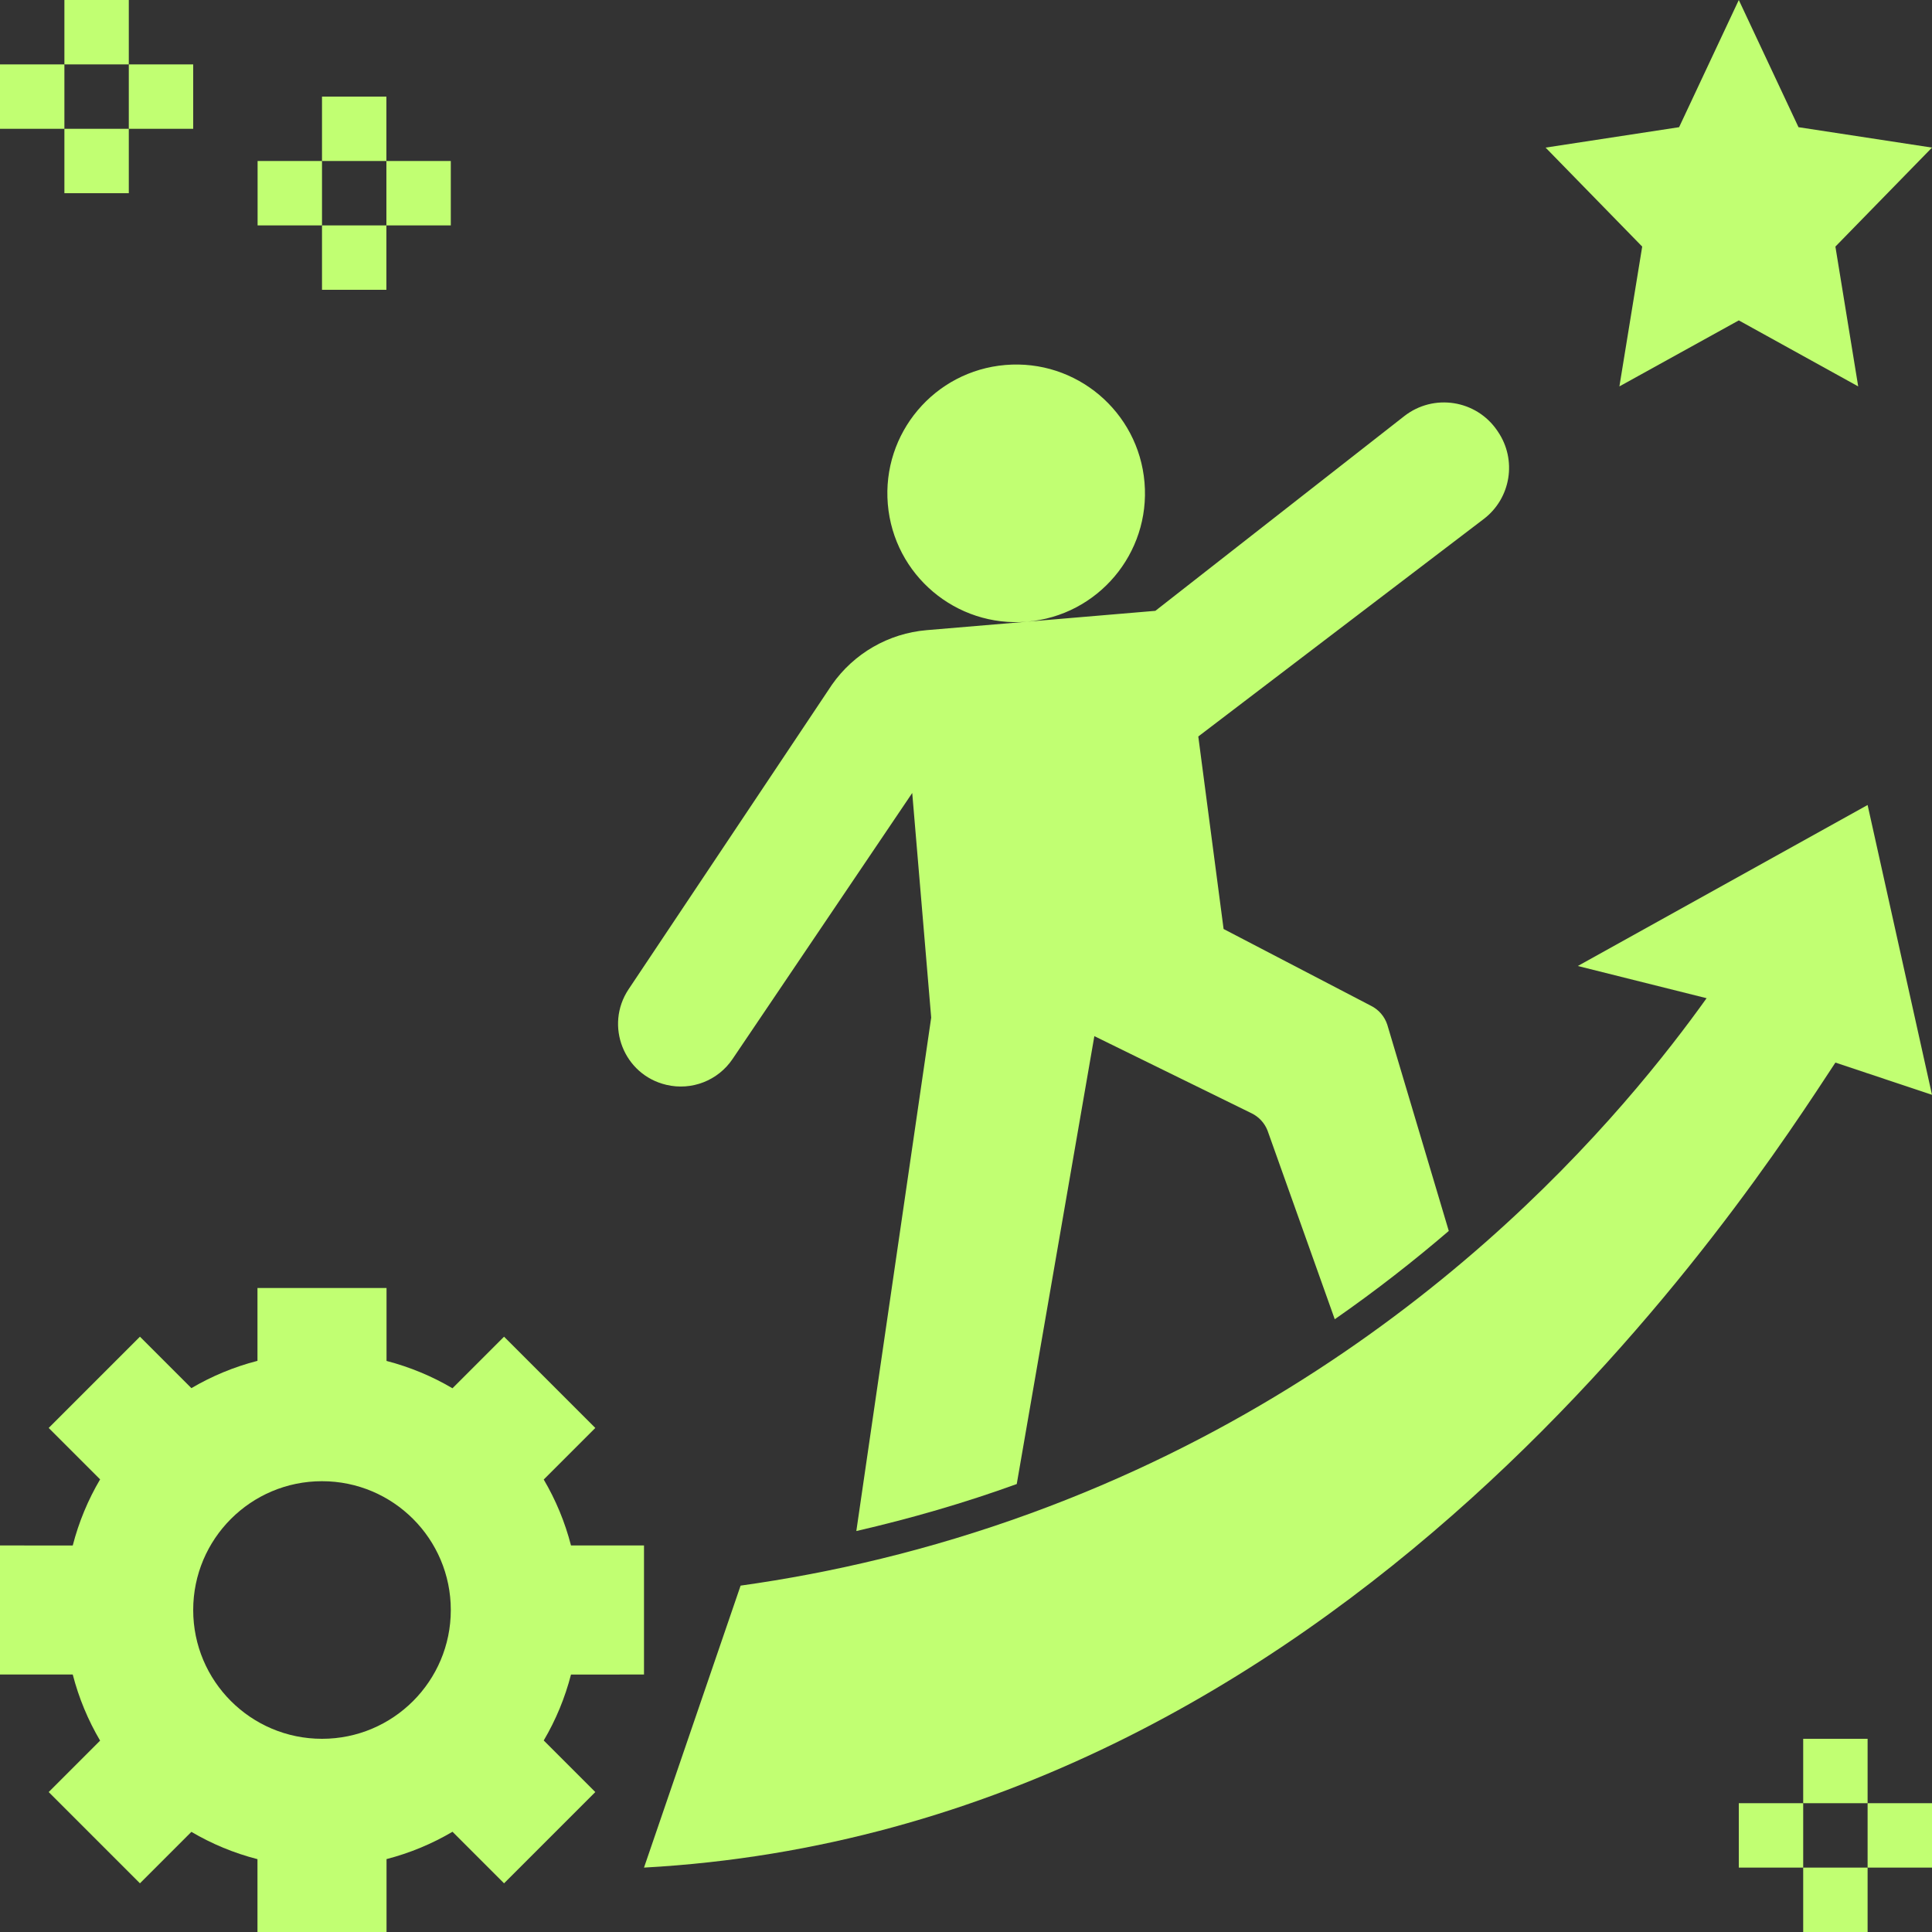
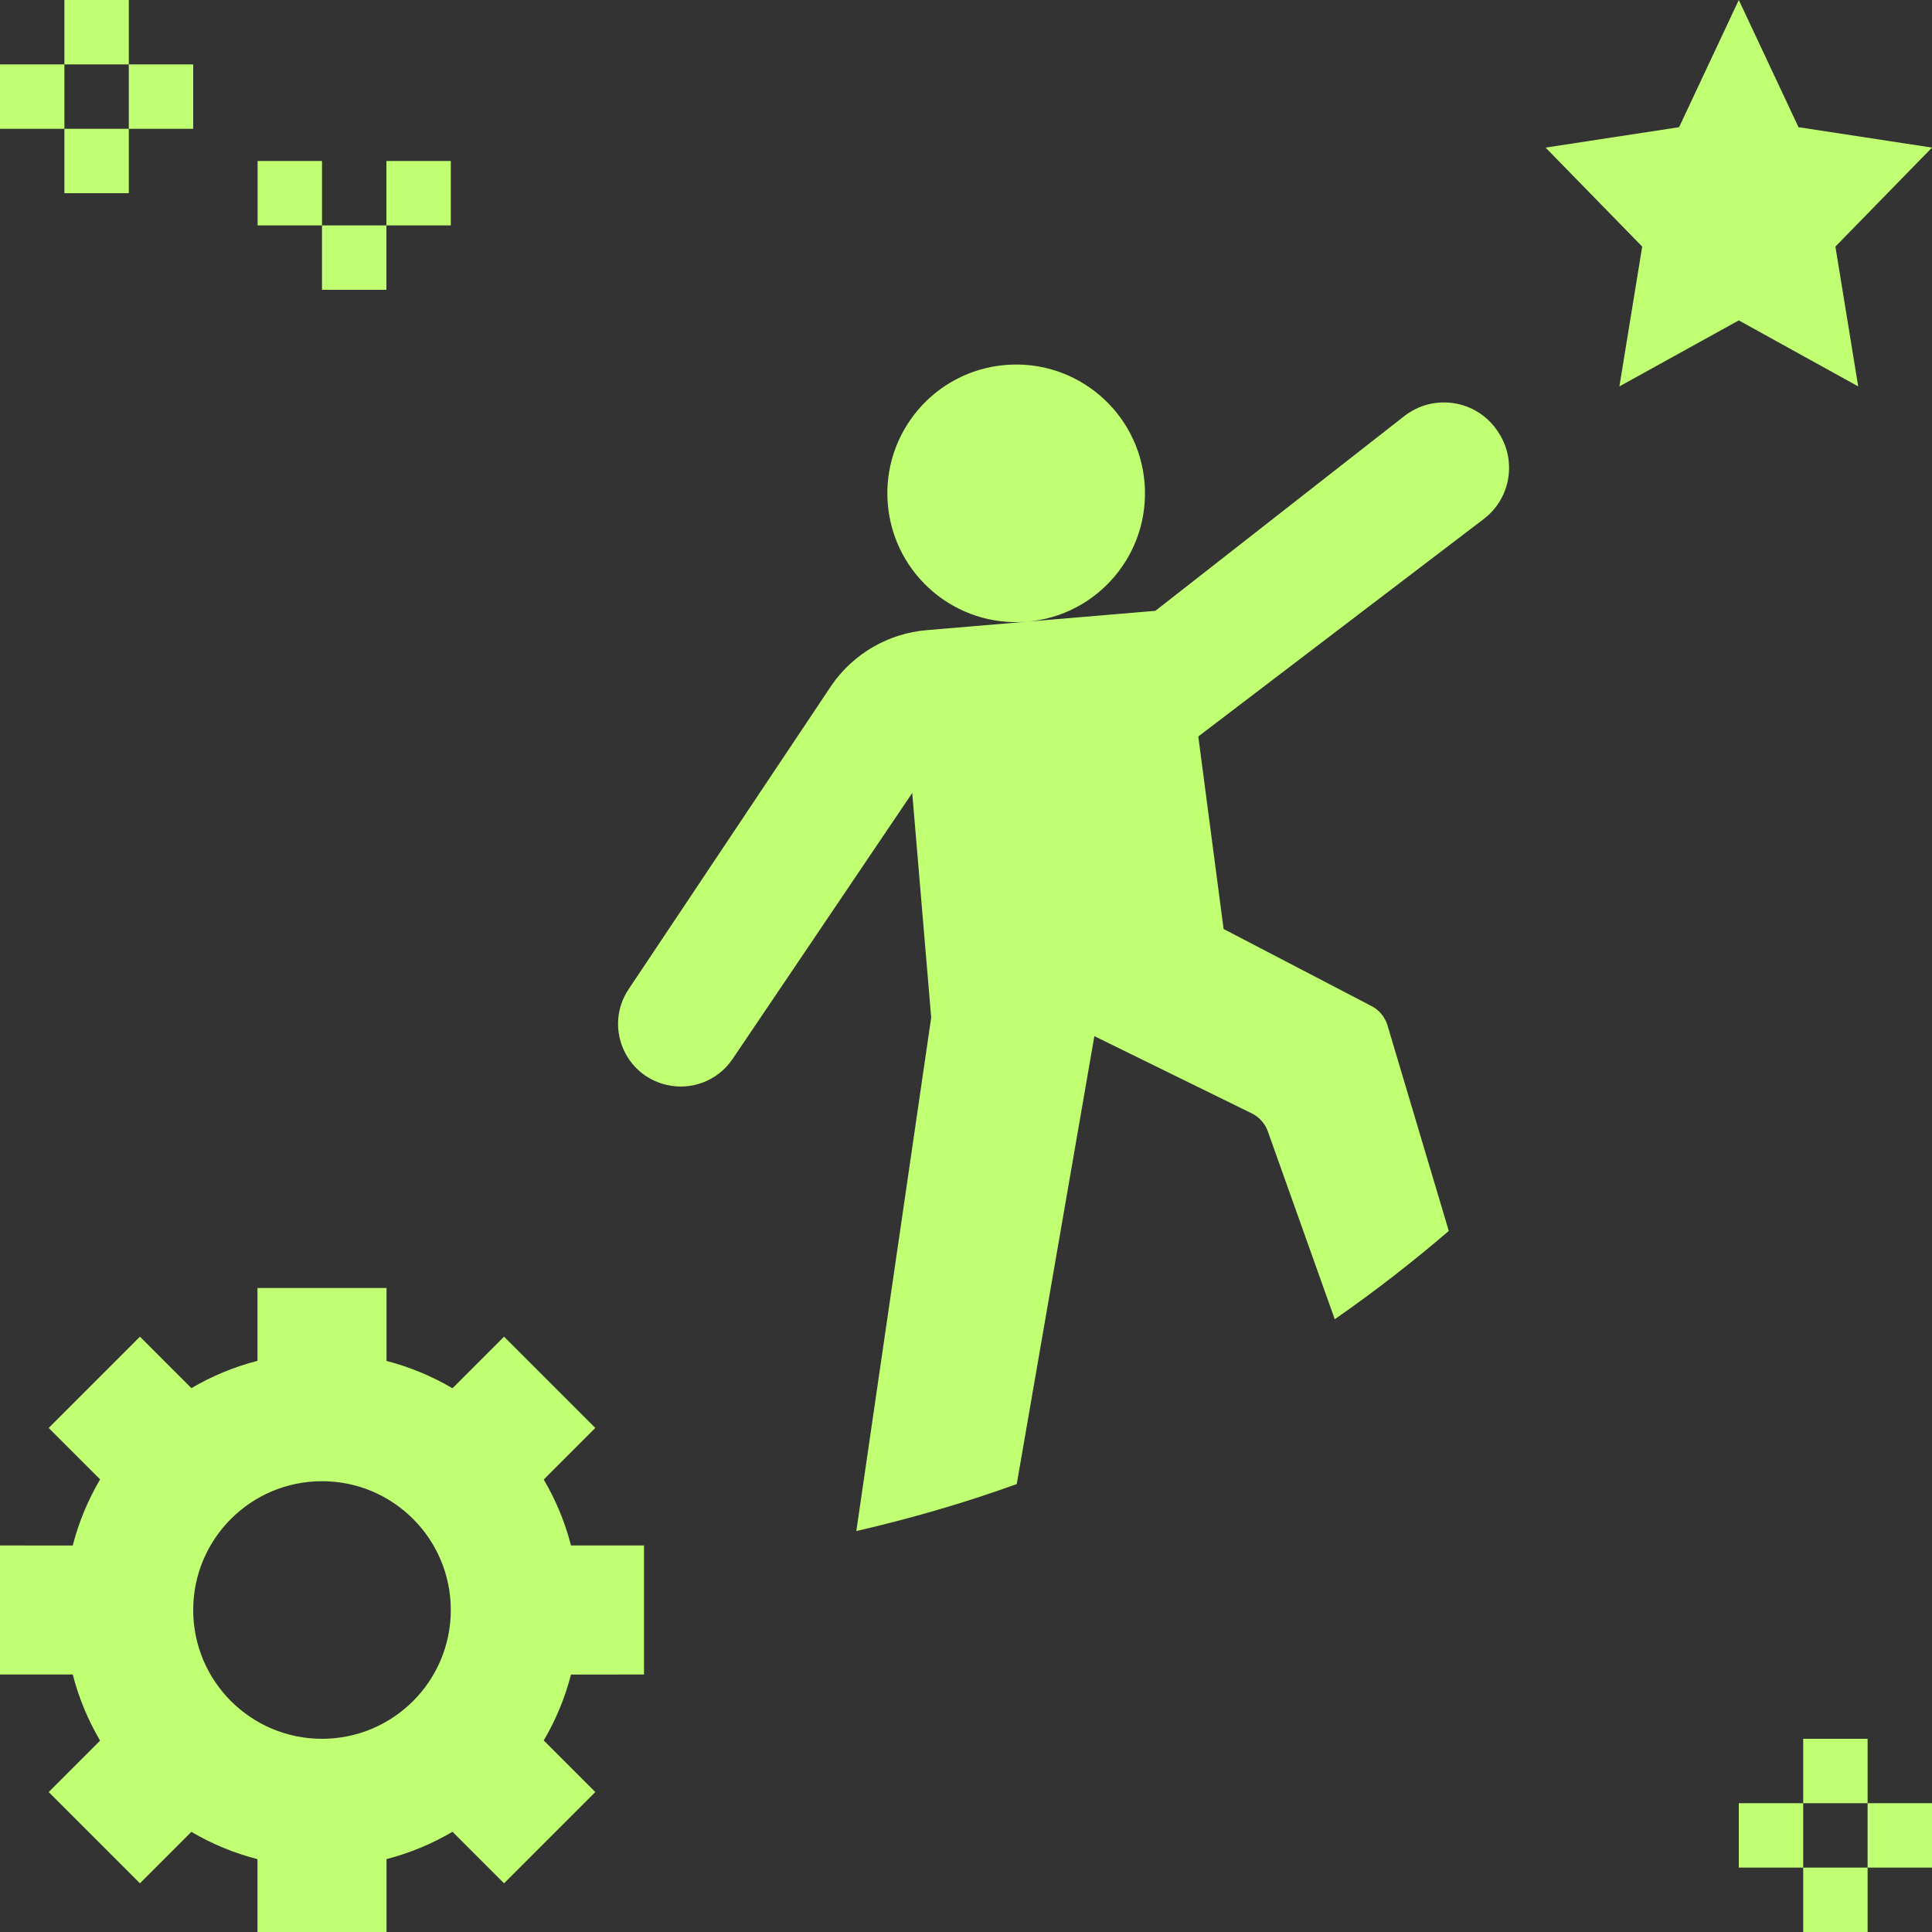
<svg xmlns="http://www.w3.org/2000/svg" fill="#c1ff72" height="60" preserveAspectRatio="xMidYMid meet" version="1" viewBox="2.0 2.0 60.0 60.0" width="60" zoomAndPan="magnify">
  <rect x="2.0" y="2.0" width="60.0" height="60.0" fill="#333333" stroke="none" />
  <g id="change1_1">
    <path d="M5.109,56.057l-1.597,1.597l2.834,2.834l1.598-1.598c0.633,0.373,1.322,0.66,2.052,0.848V62h4.008v-2.264 c0.729-0.189,1.416-0.476,2.049-0.849l1.601,1.601l2.834-2.834l-1.602-1.602c0.373-0.632,0.659-1.319,0.847-2.048H22v-4.008h-2.267 c-0.188-0.728-0.474-1.415-0.847-2.048l1.602-1.602l-2.834-2.834l-1.602,1.602c-0.633-0.373-1.32-0.66-2.048-0.849V42H9.996v2.262 c-0.73,0.188-1.418,0.475-2.052,0.848l-1.598-1.598l-2.834,2.834l1.597,1.597c-0.374,0.634-0.661,1.322-0.85,2.053H2v4.008h2.259 C4.448,54.734,4.735,55.423,5.109,56.057z M12,48c2.209,0,4,1.791,4,4c0,2.209-1.791,4-4,4s-4-1.791-4-4C8,49.791,9.791,48,12,48z" fill="inherit" />
  </g>
  <g id="change1_2">
    <path d="M57.854 5.95L56 2 54.146 5.95 50 6.584 53 9.658 52.292 14 56 11.95 59.708 14 59 9.658 62 6.584z" fill="inherit" />
  </g>
  <g id="change1_3">
-     <path d="M60,27l-9,5l4,1c-2.361,3.296-8.991,11.62-21,16c-3.162,1.153-6.197,1.851-9,2.243L22,60c21.771-1.196,34.375-21.016,37-25 l3,1L60,27z" fill="inherit" />
-   </g>
+     </g>
  <g id="change1_4">
    <path d="M4 2H6V4H4z" fill="inherit" />
  </g>
  <g id="change1_5">
    <path d="M6 4H8V6H6z" fill="inherit" />
  </g>
  <g id="change1_6">
    <path d="M2 4H4V6H2z" fill="inherit" />
  </g>
  <g id="change1_7">
    <path d="M4 6H6V8H4z" fill="inherit" />
  </g>
  <g id="change1_8">
-     <path d="M12 5H14V7H12z" fill="inherit" />
-   </g>
+     </g>
  <g id="change1_9">
    <path d="M14 7H16V9H14z" fill="inherit" />
  </g>
  <g id="change1_10">
    <path d="M10 7H12V9H10z" fill="inherit" />
  </g>
  <g id="change1_11">
    <path d="M12 9H14V11H12z" fill="inherit" />
  </g>
  <g id="change1_12">
    <path d="M58 56H60V58H58z" fill="inherit" />
  </g>
  <g id="change1_13">
    <path d="M60 58H62V60H60z" fill="inherit" />
  </g>
  <g id="change1_14">
    <path d="M56 58H58V60H56z" fill="inherit" />
  </g>
  <g id="change1_15">
    <path d="M58 60H60V62H58z" fill="inherit" />
  </g>
  <g id="change1_16">
    <path d="M22.688,35.689l0.007,0.002c0.785,0.186,1.604-0.133,2.055-0.802l5.58-8.262l0.589,6.975l-2.325,15.946 c1.69-0.39,3.357-0.871,4.982-1.46l2.41-13.91l4.887,2.398c0.224,0.11,0.398,0.299,0.49,0.531l2.089,5.863 c1.286-0.894,2.463-1.817,3.541-2.742l-1.909-6.403c-0.083-0.258-0.268-0.472-0.512-0.592L40,30.851l-0.786-5.979l8.864-6.753 c0.846-0.644,1.039-1.838,0.44-2.716l-0.021-0.031c-0.651-0.956-1.975-1.161-2.886-0.449l-7.73,6.047l-3.986,0.337 c2.201-0.186,3.835-2.121,3.649-4.323c-0.186-2.201-2.121-3.835-4.323-3.649s-3.835,2.121-3.649,4.323 c0.186,2.201,2.121,3.835,4.322,3.649l-3.115,0.263c-1.183,0.1-2.26,0.72-2.941,1.693l-6.317,9.46 C20.772,33.848,21.372,35.377,22.688,35.689z" fill="inherit" />
  </g>
</svg>